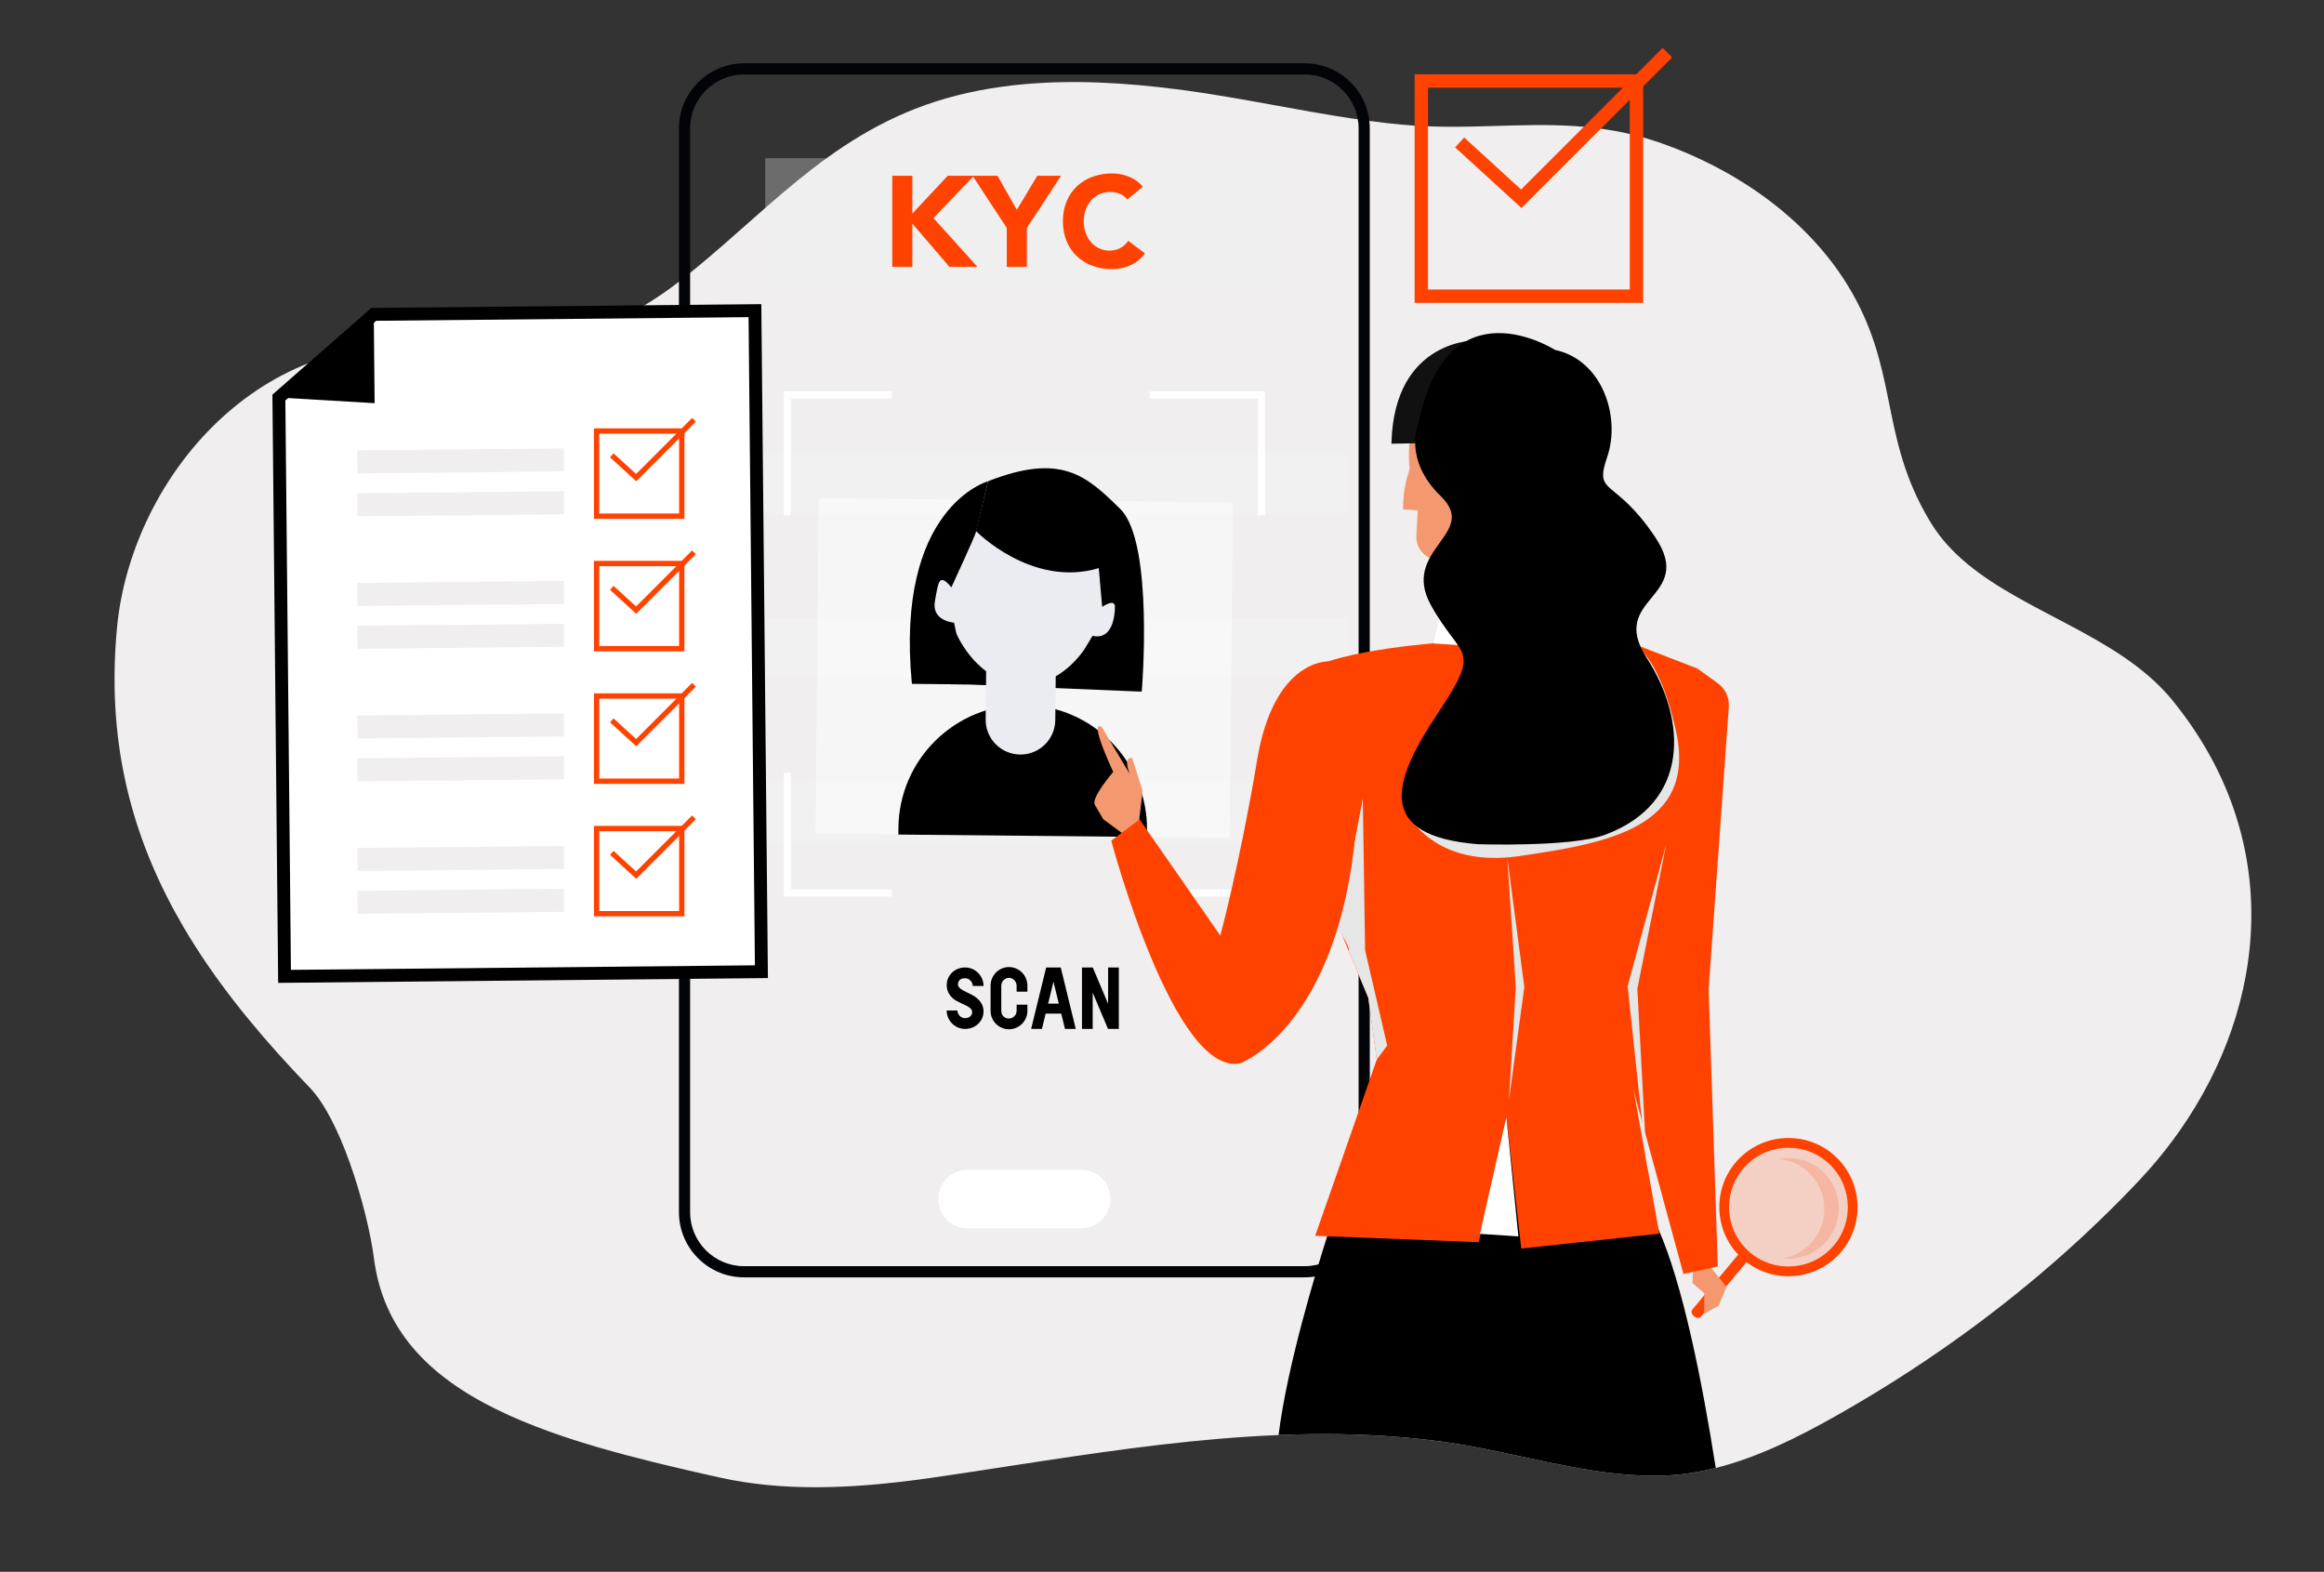
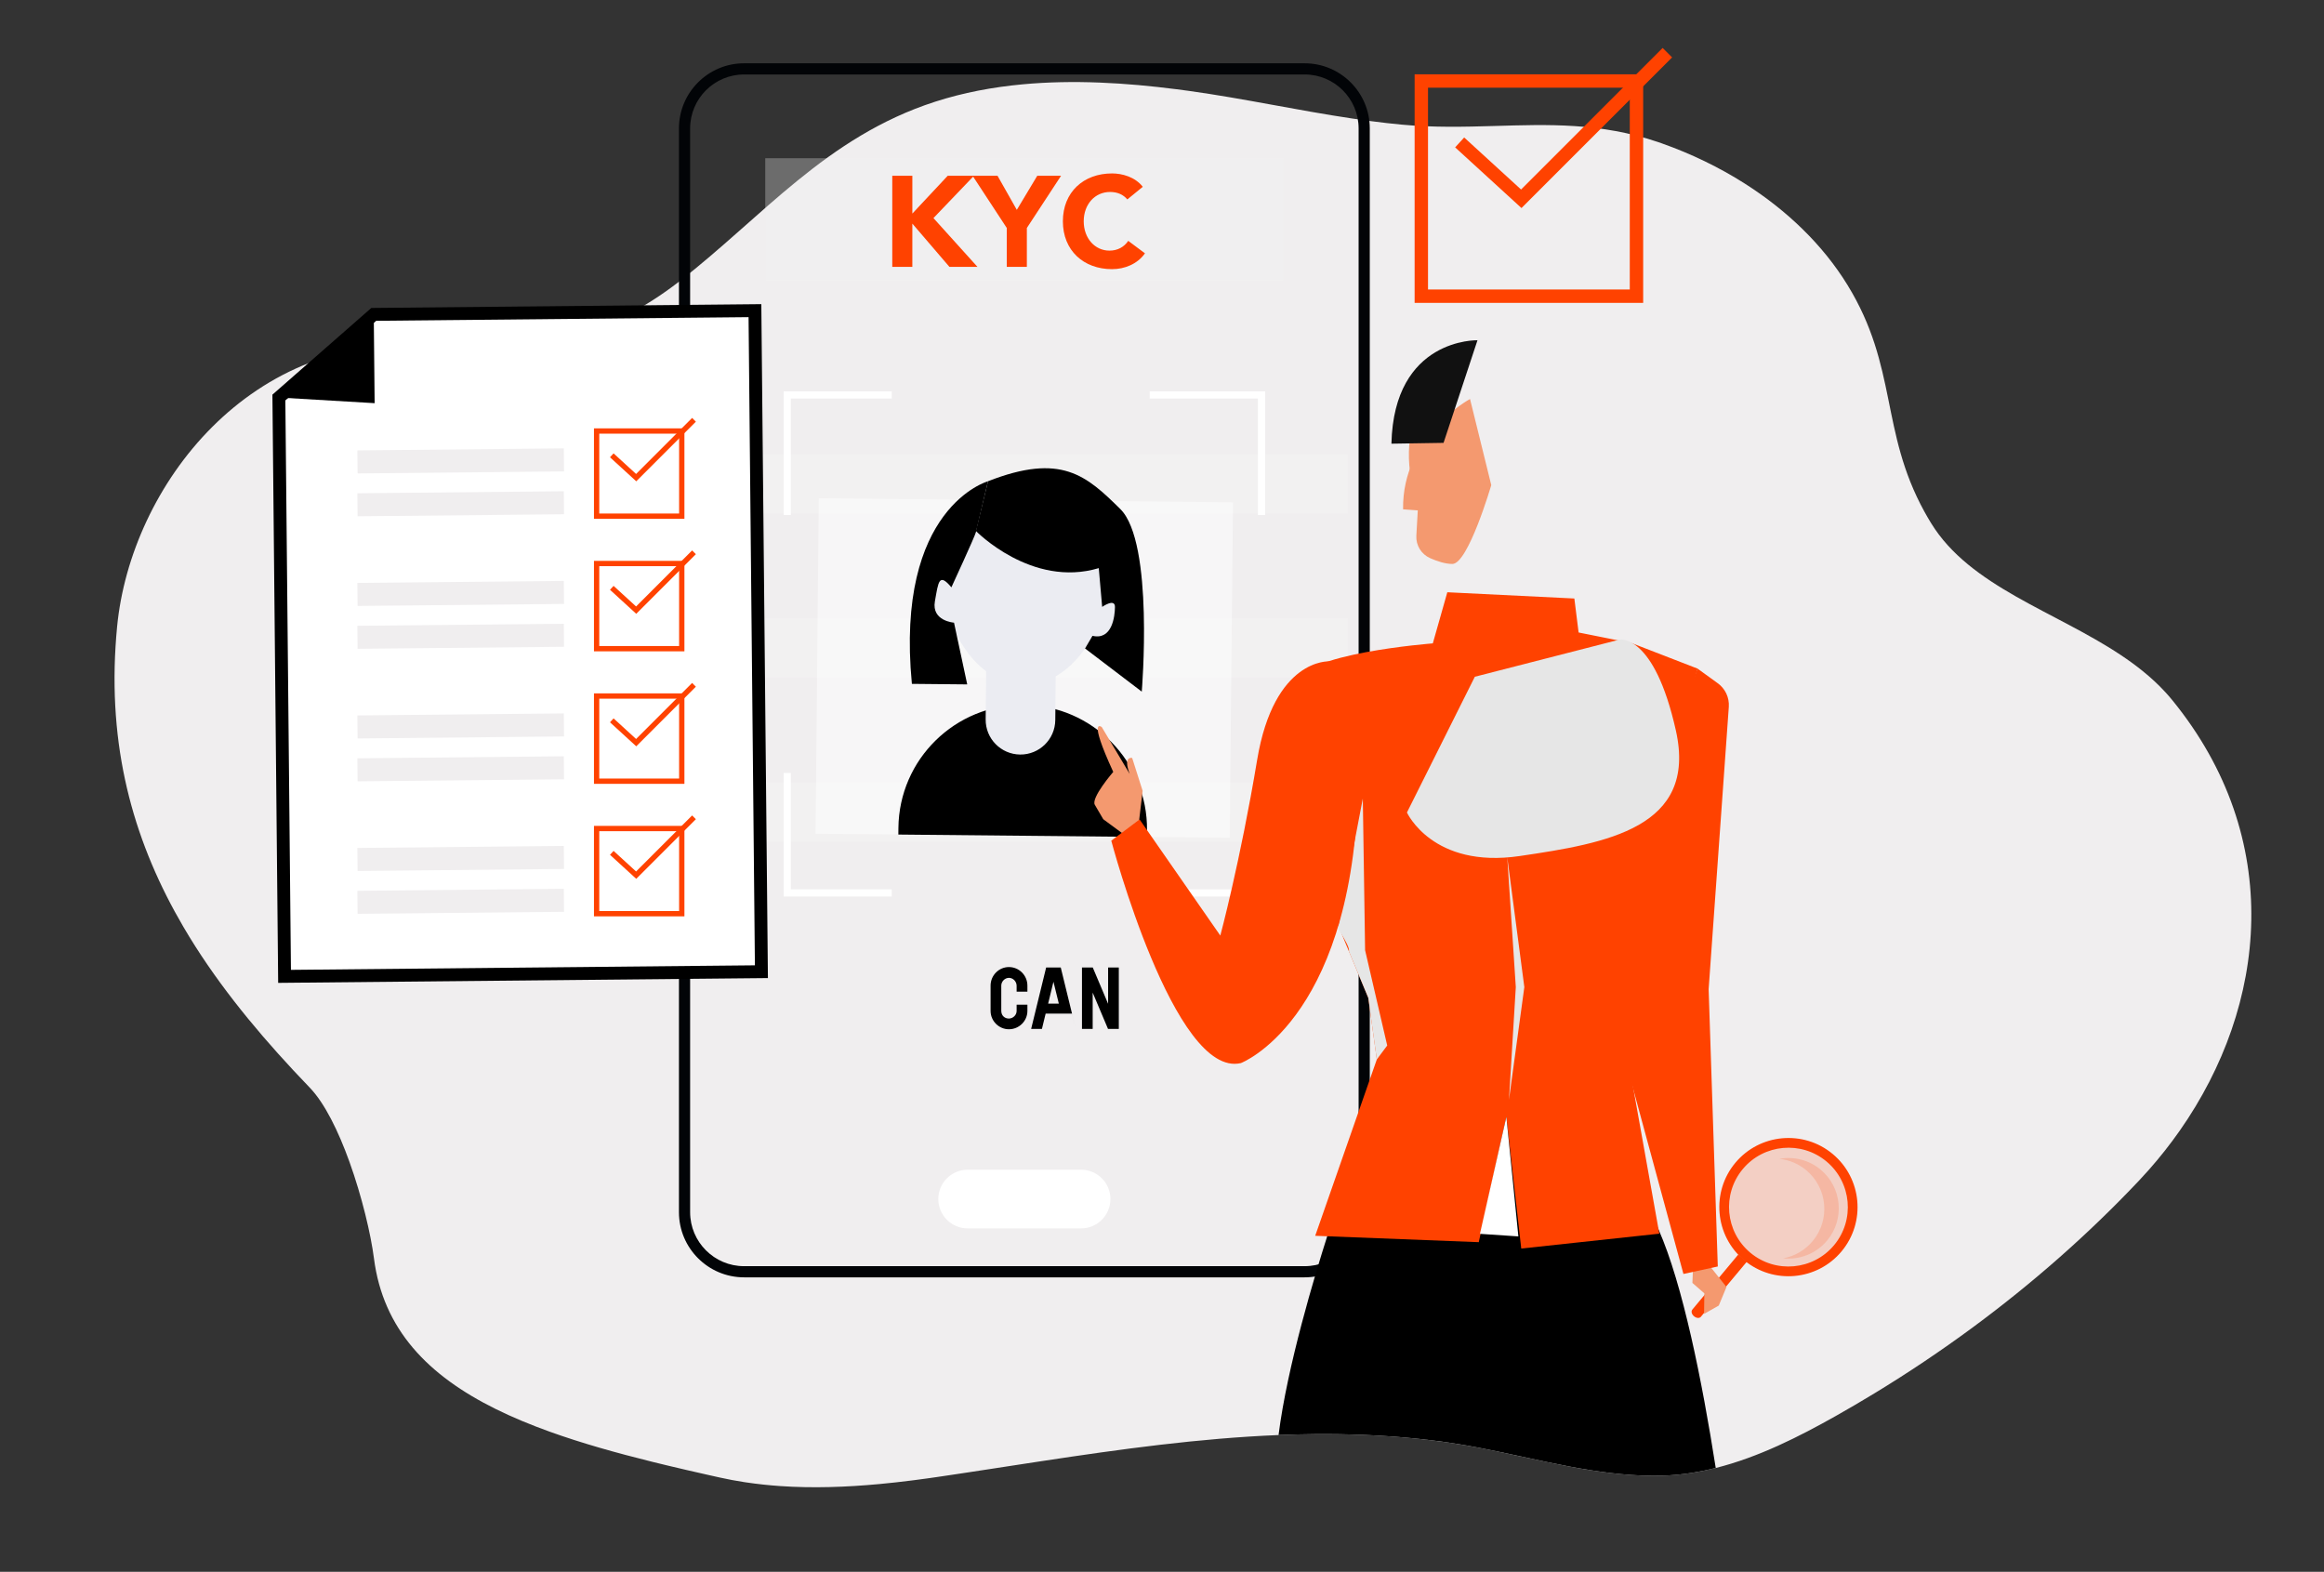
<svg xmlns="http://www.w3.org/2000/svg" id="Layer_1" x="0px" y="0px" viewBox="0 0 3006 2033" style="enable-background:new 0 0 3006 2033;" xml:space="preserve">
  <rect x="0" y="0" width="3006" height="2033" fill="#333333" stroke="none" />
  <style type="text/css">	.st0{fill:#F0EEEF;}	.st1{fill:#020407;}	.st2{opacity:0.3;fill:#F2F2F2;}	.st3{fill:#FFFFFF;}	.st4{opacity:0.43;}	.st5{opacity:0.34;fill:#FFFFFF;}	.st6{opacity:0.48;fill:#FFFFFF;}	.st7{fill:#EBECF2;}	.st8{fill:#FF4200;}	.st9{opacity:0.18;}	.st10{opacity:0.17;}	.st11{fill:#F4996F;}	.st12{fill:#E6E6E6;}	.st13{fill:#111111;}</style>
  <g>
    <path class="st0" d="M2819.39,1462.46c-12.32,17.58-25.69,34.55-40.06,50.77c-4.18,4.75-8.47,9.41-12.82,14.03  c-64.82,68.58-136.84,132.08-214.81,189.61c-40.75,30.07-83.13,58.51-126.96,85.16c-16.53,10.07-33.27,19.86-50.19,29.42  c-47.67,26.85-99.84,53.33-155.3,67.26c-9.87,2.48-19.84,4.55-29.91,6.16c-13.71,2.21-27.61,3.54-41.66,3.83  c-3.43,0.08-6.87,0.1-10.29,0.08c-35.93-0.19-71.92-5.26-107.76-12.01c-9.62-1.82-19.24-3.76-28.85-5.77  c-29.12-6.08-58.12-12.74-86.9-18.27c-0.32-0.06-0.64-0.12-0.96-0.18c-1.46-0.28-2.92-0.56-4.38-0.83  c-0.28-0.05-0.56-0.11-0.84-0.15c-2.7-0.51-5.42-1.01-8.12-1.48c-1.37-0.25-2.76-0.5-4.13-0.74c-0.32-0.05-0.66-0.12-0.98-0.16  c-6.66-1.16-13.3-2.22-19.94-3.19c-0.48-0.06-0.96-0.14-1.44-0.21c-1.25-0.18-2.51-0.36-3.76-0.54c-5.05-0.7-10.11-1.37-15.16-1.99  c-0.5-0.06-1.01-0.13-1.5-0.18c-0.68-0.09-1.36-0.16-2.04-0.25c-4.66-0.57-9.32-1.1-13.98-1.6c-0.65-0.06-1.29-0.14-1.94-0.21  c-4.76-0.5-9.52-0.97-14.28-1.39c-4.4-0.41-8.8-0.79-13.21-1.14c-2.89-0.23-5.77-0.44-8.66-0.64c-11.92-0.85-23.83-1.5-35.75-1.98  c-1.63-0.06-3.28-0.13-4.91-0.18c-3.19-0.12-6.39-0.22-9.58-0.3c-10.4-0.29-20.81-0.45-31.22-0.49c-5.37-0.01-10.75,0-16.12,0.04  c-15.73,0.13-31.47,0.53-47.2,1.18c-102.37,4.14-204.69,18.32-306.01,33.68c-8.95,1.35-17.88,2.72-26.82,4.09  c-0.24,0.03-0.47,0.08-0.69,0.11c-10.01,1.54-20.01,3.07-30.01,4.6c-2.92,0.45-5.84,0.91-8.75,1.35c-1.28,0.19-2.55,0.39-3.83,0.58  c-7.23,1.1-14.46,2.21-21.67,3.3c-0.8,0.13-1.58,0.25-2.37,0.37h-0.01c-0.56,0.09-1.14,0.17-1.7,0.26c-0.05,0-0.12,0.01-0.17,0.02  c-0.84,0.13-1.7,0.26-2.54,0.39c-0.18,0.03-0.38,0.05-0.56,0.09c-7.01,1.06-14,2.11-20.99,3.14c-2.98,0.45-5.97,0.89-8.95,1.33  c-1.38,0.21-2.76,0.4-4.14,0.61c-0.67,0.11-1.35,0.21-2.02,0.3c-3.3,0.49-6.6,0.96-9.92,1.43c-1.19,0.16-2.37,0.33-3.56,0.49  c-4.76,0.66-9.52,1.31-14.28,1.92c-1.78,0.24-3.58,0.46-5.36,0.69c-13.82,1.75-27.7,3.3-41.61,4.61  c-42.97,4.02-86.19,5.57-128.84,2.63c-14.56-1.01-29.03-2.54-43.42-4.68c0,0,0,0-0.01,0c-1.04-0.15-2.09-0.3-3.12-0.46  c-10.46-1.61-20.87-3.56-31.21-5.85c-5.35-1.19-10.67-2.38-15.98-3.58h-0.01c-17.99-4.04-35.74-8.13-53.19-12.33  c-6.08-1.46-12.11-2.93-18.11-4.41c-47.12-11.67-91.86-24.26-132.76-38.97c-99.3-35.68-176.17-83.79-210.3-161.35  c-8.4-19.04-14.21-39.85-17.15-62.69c-3.99-31.02-15.46-79.92-31.84-125.37c-14.06-38.96-31.7-75.39-51.37-95.79  c-56.44-58.61-106.98-118.45-147.76-182.39c-5.36-8.43-10.57-16.93-15.59-25.51c-61.6-105.17-96.31-221.99-87.72-362.49  c0.51-8.48,1.18-17.04,2.02-25.69c17.61-182.21,173.25-385.3,410.79-362.98c125.47,11.76,223.04-11.12,316.58-83.7  c107.18-83.16,189.88-186.85,330.56-232.27c36.58-11.81,74.57-18.92,113.21-22.51c65.74-6.13,133.4-2.08,199.3,6.37  c5.34,0.68,10.65,1.38,15.97,2.12c70.73,9.81,140.75,25.25,211.5,35.76c14.71,2.21,29.47,4.18,44.28,5.85  c6.53,0.75,13.06,1.42,19.61,2.03c41.46,3.85,80.64,2.86,119.12,1.75c70.05-2.04,137.71-4.55,212.45,20.84  c1.49,0.51,3,1.02,4.49,1.56c38.03,13.45,74.26,30.94,107.38,52c54.77,34.81,101.05,79.32,132.98,131.3  c65.26,106.23,42.08,188.83,99.48,293.14c2.71,4.93,5.6,9.93,8.7,14.95c50.31,81.93,160.27,113.82,245.48,170.6  c9.69,6.45,19.04,13.22,27.96,20.42c10.66,8.62,20.7,17.85,29.89,27.9c2.98,3.25,5.89,6.6,8.69,10.05  C2955.79,1084.83,2932.96,1300.34,2819.39,1462.46z" />
    <g>
-       <path d="M1248.24,1316.89c5.36,0,9.23-3.22,9.23-7.83c0-6.97-11.69-9.55-20.6-14.7c-6.33-3.54-12.34-10.41-12.34-20.06   c0-13.19,10.73-22.96,23.71-22.96c13.2,0,23.92,10.73,23.92,23.92h-13.84c-0.32-5.47-4.61-9.98-10.09-9.98   c-5.47,0-9.12,2.68-9.12,8.05c0,6.01,9.98,9.12,18.24,13.52c7.19,3.97,14.8,10.41,14.8,21.24c0,12.98-10.73,22.74-23.92,22.74   c-12.98,0-23.71-10.73-23.71-23.82h13.84C1238.58,1312.39,1242.87,1316.89,1248.24,1316.89z" />
      <path d="M1314.96,1274.84c-0.11-5.47-4.61-10.08-9.98-10.08c-5.36,0.11-9.87,4.72-9.87,10.08v32.72c0.11,6.33,4.61,9.87,9.87,9.87   c5.47-0.11,9.98-4.61,9.98-9.87v-8.05h13.95v8.05c0,12.98-10.73,23.71-23.92,23.71c-12.98,0-23.71-10.73-23.71-23.71v-32.72   c0-13.3,10.73-24.03,23.71-24.03c13.19,0,23.92,10.73,23.92,24.03v7.83h-13.95V1274.84z" />
-       <path d="M1352.51,1310.99l-4.83,19.85h-13.95l19.42-79.49h18.88l19.42,79.49h-13.95l-4.83-19.85H1352.51z M1362.59,1269.8   l-6.87,28.32h13.84L1362.59,1269.8z" />
+       <path d="M1352.51,1310.99l-4.83,19.85h-13.95l19.42-79.49h18.88l19.42,79.49l-4.83-19.85H1352.51z M1362.59,1269.8   l-6.87,28.32h13.84L1362.59,1269.8z" />
      <path d="M1447.13,1330.84h-13.95l-19.85-46.99v46.99h-13.84v-79.49h13.95l19.85,46.99v-46.99h13.84V1330.84z" />
    </g>
    <g>
      <path class="st1" d="M1687.53,1652.14h-725.1c-46.44,0-84.23-37.78-84.23-84.23V166.1c0-46.44,37.78-84.23,84.23-84.23h725.1   c46.44,0,84.23,37.78,84.23,84.23v1401.82C1771.76,1614.36,1733.97,1652.14,1687.53,1652.14z M962.43,96.32   c-38.47,0-69.78,31.3-69.78,69.78v1401.82c0,38.47,31.3,69.78,69.78,69.78h725.1c38.47,0,69.78-31.3,69.78-69.78V166.1   c0-38.47-31.3-69.78-69.78-69.78H962.43z" />
    </g>
    <rect x="989.79" y="204.65" class="st2" width="670.39" height="158.11" />
    <path class="st3" d="M1398.34,1588.82h-146.71c-20.96,0-37.95-16.99-37.95-37.95l0,0c0-20.96,16.99-37.95,37.95-37.95h146.71  c20.96,0,37.95,16.99,37.95,37.95l0,0C1436.28,1571.83,1419.29,1588.82,1398.34,1588.82z" />
    <g class="st4">
      <rect x="902.09" y="587.49" class="st5" width="841.15" height="76.6" />
      <rect x="902.09" y="799.66" class="st5" width="841.15" height="76.6" />
      <rect x="902.09" y="1011.83" class="st5" width="841.15" height="76.59" />
    </g>
    <path class="st3" d="M1487.07,506.23v9.29h140.01V666.1h9.29V506.23H1487.07z M1013.6,666.1h9.29V515.52h130.52v-9.29H1013.6V666.1  z M1627.08,999.76v150.58h-140.01v9.29h149.3V999.76H1627.08z M1022.89,999.76h-9.29v159.86h139.81v-9.29h-130.52V999.76z" />
    <rect x="1057.01" y="647.11" transform="matrix(-1 -9.780094e-03 9.780094e-03 -1 2641.26 1741.043)" class="st6" width="535.75" height="433.91" />
-     <path d="M1249.64,885.21l227.17,9.37l-42.35-54.73l-48.17-44.06c0,0-39.94-8.26-43.49-11.15c-3.54-2.89-128.89,9.46-128.89,9.46  l-0.37,37.55l9.64,53.29L1249.64,885.21z" />
    <path class="st7" d="M1394.53,830.88c0,0,59.9,13.3,60.21-18.07c0.31-31.36-6.62-53.98-6.62-53.98l-23.04,17.32L1394.53,830.88z" />
    <path class="st7" d="M1250.38,809.46c0,0-42.95,6.73-49.91-11.92c-6.96-18.65,16.3-109.9,27.1-92.64  C1238.37,722.15,1250.38,809.46,1250.38,809.46z" />
    <path d="M1161.98,1079.43l0.08-8.56c0.87-88.8,73.56-160.08,162.36-159.21l0,0c88.8,0.87,160.08,73.56,159.21,162.36l-0.09,8.55  L1161.98,1079.43z" />
    <path class="st7" d="M1224.37,764.89c-0.55,56.04,44.26,120.5,100.3,121.04c56.04,0.55,102.1-63.02,102.65-119.06  c0.55-56.04-44.44-101.92-100.48-102.47C1270.8,663.86,1224.92,708.85,1224.37,764.89z" />
    <path d="M1262.3,686.77c0,0,72.07,74.01,158.91,48.06l4.4,50.14c0,0,16.66-11.74,16.55,0.16c-0.12,11.9-3.54,43.19-29.08,37.28  l-9.62,16.33l73.36,55.82c0,0,16.18-192.8-27.71-236.11c-43.89-43.31-76.45-73.11-171.17-35.98L1262.3,686.77z" />
    <path d="M1277.94,622.48c0,0-120.5,33.38-98.44,262.04l71.57,0.7l-17.08-79.85c0,0-29.28-2.02-24.74-27.6  c4.54-25.58,5.21-37.33,21.33-18.1c0,0,30.4-65.81,31.71-71.32C1263.59,682.85,1277.94,622.48,1277.94,622.48z" />
    <path class="st7" d="M1319.5,975.94L1319.5,975.94c24.87,0.24,45.22-19.72,45.46-44.58l0.64-65.03l-90.04-0.88l-0.64,65.03  C1274.68,955.34,1294.64,975.69,1319.5,975.94z" />
    <g>
      <path class="st8" d="M1154.13,227.32h25.96v48.92l45.76-48.92h33.95l-52.42,54.75l56.91,63.07h-36.28l-47.93-55.91v55.91h-25.96   V227.32z" />
      <path class="st8" d="M1302.23,294.88l-44.27-67.56h32.28l24.96,44.1l26.46-44.1h30.79l-44.27,67.56v50.26h-25.96V294.88z" />
      <path class="st8" d="M1458.16,257.94c-5.16-6.16-12.65-9.65-22.3-9.65c-19.64,0-34.11,15.98-34.11,37.94   c0,21.97,14.48,37.94,33.28,37.94c10.48,0,18.97-4.66,24.3-12.65l21.63,16.14c-9.82,13.98-26.46,20.47-42.6,20.47   c-36.78,0-63.57-24.13-63.57-61.91s26.79-61.9,63.57-61.9c13.15,0,29.79,4.49,39.77,17.31L1458.16,257.94z" />
    </g>
    <g>
      <g>
        <path class="st8" d="M2125.38,391.73h-295.62V96.11h295.62V391.73z M1847.08,374.41h260.97V113.43h-260.97V374.41z" />
      </g>
      <g>
        <polygon class="st8" points="1967.97,269.09 1882.17,190.61 1893.86,177.82 1967.44,245.12 2150.56,62 2162.81,74.25    " />
      </g>
    </g>
    <g>
      <g class="st9">
        <ellipse transform="matrix(0.573 -0.82 0.82 0.573 -291.666 2562.908)" class="st8" cx="2313.26" cy="1561.31" rx="83.16" ry="83.16" />
      </g>
      <g class="st10">
        <path class="st8" d="M2355.01,1512.91c-15.44-12.88-35.1-17.39-53.45-14.03c12.36,1.31,24.49,6.17,34.75,14.74    c27.59,23.02,31.3,64.05,8.28,91.64c-10.13,12.15-23.76,19.66-38.19,22.31c20.87,2.22,42.43-5.69,56.89-23.02    C2386.31,1576.96,2382.6,1535.93,2355.01,1512.91z" />
      </g>
      <g>
        <g>
          <path class="st8" d="M2255.96,1629.99c-37.87-31.6-42.98-88.11-11.38-125.98c31.6-37.87,88.11-42.98,125.98-11.38     c37.87,31.6,42.98,88.11,11.38,125.98C2350.35,1656.48,2293.83,1661.58,2255.96,1629.99z M2362.51,1502.28     c-32.55-27.15-81.12-22.77-108.27,9.78c-27.15,32.55-22.77,81.12,9.78,108.27c32.55,27.15,81.12,22.77,108.27-9.78     C2399.44,1578,2395.05,1529.43,2362.51,1502.28z" />
        </g>
      </g>
      <g>
        <path class="st8" d="M2191.22,1702.53l-0.11-0.09c-3.03-2.53-4.01-6.35-2.19-8.54l59.42-71.22l11.09,9.25l-59.42,71.22    C2198.19,1705.33,2194.25,1705.06,2191.22,1702.53z" />
      </g>
    </g>
    <polygon class="st11" points="2211.26,1637.13 2233.12,1664.62 2223.18,1688.63 2204.13,1699.4 2204.5,1672.87 2189.05,1659.34   2190.01,1636.16  " />
    <path d="M2219.24,1898.7c-9.87,2.48-19.84,4.55-29.91,6.16c-13.71,2.21-27.61,3.54-41.66,3.83c-3.43,0.08-6.87,0.1-10.29,0.08  c-35.93-0.19-71.92-5.26-107.76-12.01c-9.62-1.82-19.24-3.76-28.85-5.77c-29.12-6.08-58.12-12.74-86.9-18.27  c-0.32-0.06-0.64-0.12-0.96-0.18c-1.46-0.28-2.92-0.56-4.38-0.83c-0.28-0.05-0.56-0.11-0.84-0.15c-2.7-0.51-5.42-1.01-8.12-1.48  c-1.37-0.25-2.76-0.5-4.13-0.74c-0.32-0.05-0.66-0.12-0.98-0.16c-6.66-1.16-13.3-2.22-19.94-3.19c-0.48-0.06-0.96-0.14-1.44-0.21  c-1.25-0.18-2.51-0.36-3.76-0.54c-5.05-0.7-10.11-1.37-15.16-1.99c-0.5-0.06-1.01-0.13-1.5-0.18c-0.68-0.09-1.36-0.16-2.04-0.25  c-4.66-0.57-9.32-1.1-13.98-1.6c-0.65-0.06-1.29-0.14-1.94-0.21c-4.76-0.5-9.52-0.97-14.28-1.39c-4.4-0.41-8.8-0.79-13.21-1.14  c-2.89-0.23-5.77-0.44-8.66-0.64c-11.92-0.85-23.83-1.5-35.75-1.98c-1.63-0.06-3.28-0.13-4.91-0.18c-3.19-0.12-6.39-0.22-9.58-0.3  c-10.4-0.29-20.81-0.45-31.22-0.49c-5.37-0.01-10.75,0-16.12,0.04c-15.73,0.13-31.47,0.53-47.2,1.18  c11.07-88.7,47.48-208.7,62.92-257.08c4.35-13.6,7.03-21.54,7.03-21.54l120.64-58.97l128.69-150.14l123.32,163.54  c17.71,2.88,34.06,24.64,48.97,58.48C2176.52,1661.21,2201.4,1784.95,2219.24,1898.7z" />
    <path class="st8" d="M2085.81,1257.71l60.45,337.95l-178.59,19.23l-19.23-170.35l-35.72,162.11l-211.56-8.24l79.68-228.05  l-10.99-79.68l-25.01-60.03l-43.68-104.83c0,0-21.98-203.32-21.98-241.79c0-38.47,174.11-51.86,174.11-51.86l18.77-66.13  l164.31,8.08l5.49,43.96l68.69,13.74l85.18,32.97L2085.81,1257.71z" />
    <path class="st8" d="M2195.71,864.81l25.85,18.7c9.91,7.01,15.44,18.69,14.58,30.8l-26.08,365.15l11.83,358.63l-44.43,9.66  l-113.94-419.58L2195.71,864.81z" />
    <path class="st11" d="M1473.44,1060.91l4.51-38.02l-13.53-42.53c0,0-12.24-3.22-3.22,20.62l-36.08-60.57  c0,0-18.69-14.82,14.82,57.99c0,0-29,33.51-23.84,42.53c5.15,9.02,10.95,18.69,10.95,18.69l24.49,18.04l23.2-14.18L1473.44,1060.91  z" />
    <path class="st11" d="M1901.42,516.08c0,0-88.05,47.32-86.59,142.7l19.01,1.36l-1.85,32.72c-0.7,12.46,6.41,24.01,17.82,29.06  c8.87,3.93,19.5,7.51,28.76,7.51c20.48,0,50.33-101.99,50.33-101.99L1901.42,516.08z" />
-     <polygon class="st12" points="2130.31,1511.35 2105.29,1275.43 2155.33,1091.34 2117.8,1279  " />
    <path class="st12" d="M1794.3,1352.28l-13.48,18.08l-10.99-79.68l-25.01-60.03c0.18-3.25,0.56-6.23-14.25-29.82l32.18-168  l2.95,196.13L1794.3,1352.28z" />
    <path class="st11" d="M1880.5,488.95c0,0-73.71,25.94-55.2,131.63l41.3-6.44L1880.5,488.95z" />
    <path class="st13" d="M1911.06,440.09c0,0-108.1-3.21-111.31,133.79l67.43-1.07L1911.06,440.09z" />
-     <polygon class="st3" points="1853.28,832.18 1906,835.76 1876.51,791.97 1866.68,780.35  " />
    <polygon class="st3" points="1963.94,1599.19 1914.25,1595.87 1948.43,1444.54  " />
    <path class="st8" d="M1719.23,855.42c0,0-71.2-4.35-93.18,127.53c-21.98,131.88-47.62,227.13-47.62,227.13l-104.41-150.2  l-36.63,27.48c0,0,81.57,307.81,167.66,287.66c0,0,140.3-53.3,151.29-344.54L1719.23,855.42z" />
    <polygon class="st12" points="1949.59,1108.87 1960.63,1276.73 1951.79,1422.5 1971.67,1276.73  " />
    <path class="st12" d="M1819.83,1050.9c0,0,33.13,72.88,145.77,56.32c112.64-16.56,230.25-36.44,202.09-162.33  s-72.88-117.61-72.88-117.61l-187.18,48.04L1819.83,1050.9z" />
-     <path d="M2011.31,452.57c0,0-139.86-89.91-176.67,95.93c0,0-20.48,45.34,29.25,93.6c49.73,48.27-52.65,68.74-13.16,140.41  s67.28,52.65,8.78,140.41c-58.5,87.75-81.62,158.09,51.91,168.99c0,0,121.04,4,164.31-12.06  c111.75-41.48,105.54-149.62,54.35-228.6c-51.19-78.98,63.75-77.1,11.1-156.08c-52.65-78.98-79.84-53.07-62.29-104.26  C2096.44,539.73,2073.11,465.79,2011.31,452.57z" />
    <polygon class="st3" points="483.44,406.62 976.48,401.8 984.85,1256.81 368.05,1262.84 360.72,514.17  " />
    <path d="M993.26,1265.06l-633.46,6.2l-7.44-760.83l127.92-112.11l504.45-4.93L993.26,1265.06z M376.3,1254.43l600.14-5.87  l-8.2-838.35l-481.62,4.71l-117.52,103L376.3,1254.43z" />
    <polygon points="483.44,406.62 484.57,521.47 360.72,514.17  " />
    <rect x="462.38" y="581.23" transform="matrix(1 -9.782067e-03 9.782067e-03 1 -5.803 5.857)" class="st0" width="267" height="29.78" />
    <rect x="462.38" y="636.67" transform="matrix(1 -9.782067e-03 9.782067e-03 1 -6.345 5.86)" class="st0" width="267" height="29.78" />
    <rect x="462.38" y="752.62" transform="matrix(1 -9.779987e-03 9.779987e-03 1 -7.478 5.864)" class="st0" width="267" height="29.78" />
    <rect x="462.38" y="808.06" transform="matrix(1 -9.782067e-03 9.782067e-03 1 -8.022 5.868)" class="st0" width="267" height="29.78" />
    <rect x="462.38" y="924.01" transform="matrix(1 -9.782067e-03 9.782067e-03 1 -9.156 5.874)" class="st0" width="267" height="29.78" />
    <rect x="462.38" y="979.45" transform="matrix(1 -9.779987e-03 9.779987e-03 1 -9.696 5.875)" class="st0" width="267" height="29.78" />
    <rect x="462.38" y="1095.4" transform="matrix(1 -9.779987e-03 9.779987e-03 1 -10.83 5.881)" class="st0" width="267" height="29.78" />
    <rect x="462.38" y="1150.83" transform="matrix(1 -9.782067e-03 9.782067e-03 1 -11.375 5.885)" class="st0" width="267" height="29.78" />
    <g>
      <g>
        <g>
          <path class="st8" d="M885.27,671.05h-117v-117h117V671.05z M775.12,664.2h103.29V560.91H775.12V664.2z" />
        </g>
        <g>
          <polygon class="st8" points="822.96,622.51 789,591.45 793.63,586.39 822.75,613.03 895.23,540.55 900.08,545.4     " />
        </g>
      </g>
      <g>
        <g>
          <path class="st8" d="M885.27,842.44h-117v-117h117V842.44z M775.12,835.59h103.29V732.29H775.12V835.59z" />
        </g>
        <g>
          <polygon class="st8" points="822.96,793.9 789,762.84 793.63,757.78 822.75,784.42 895.23,711.94 900.08,716.79     " />
        </g>
      </g>
      <g>
        <g>
          <path class="st8" d="M885.27,1013.83h-117v-117h117V1013.83z M775.12,1006.98h103.29V903.68H775.12V1006.98z" />
        </g>
        <g>
          <polygon class="st8" points="822.96,965.29 789,934.23 793.63,929.17 822.75,955.81 895.23,883.33 900.08,888.18     " />
        </g>
      </g>
      <g>
        <g>
          <path class="st8" d="M885.27,1185.22h-117v-117h117V1185.22z M775.12,1178.37h103.29v-103.29H775.12V1178.37z" />
        </g>
        <g>
          <polygon class="st8" points="822.96,1136.68 789,1105.62 793.63,1100.56 822.75,1127.2 895.23,1054.72 900.08,1059.57     " />
        </g>
      </g>
    </g>
  </g>
</svg>